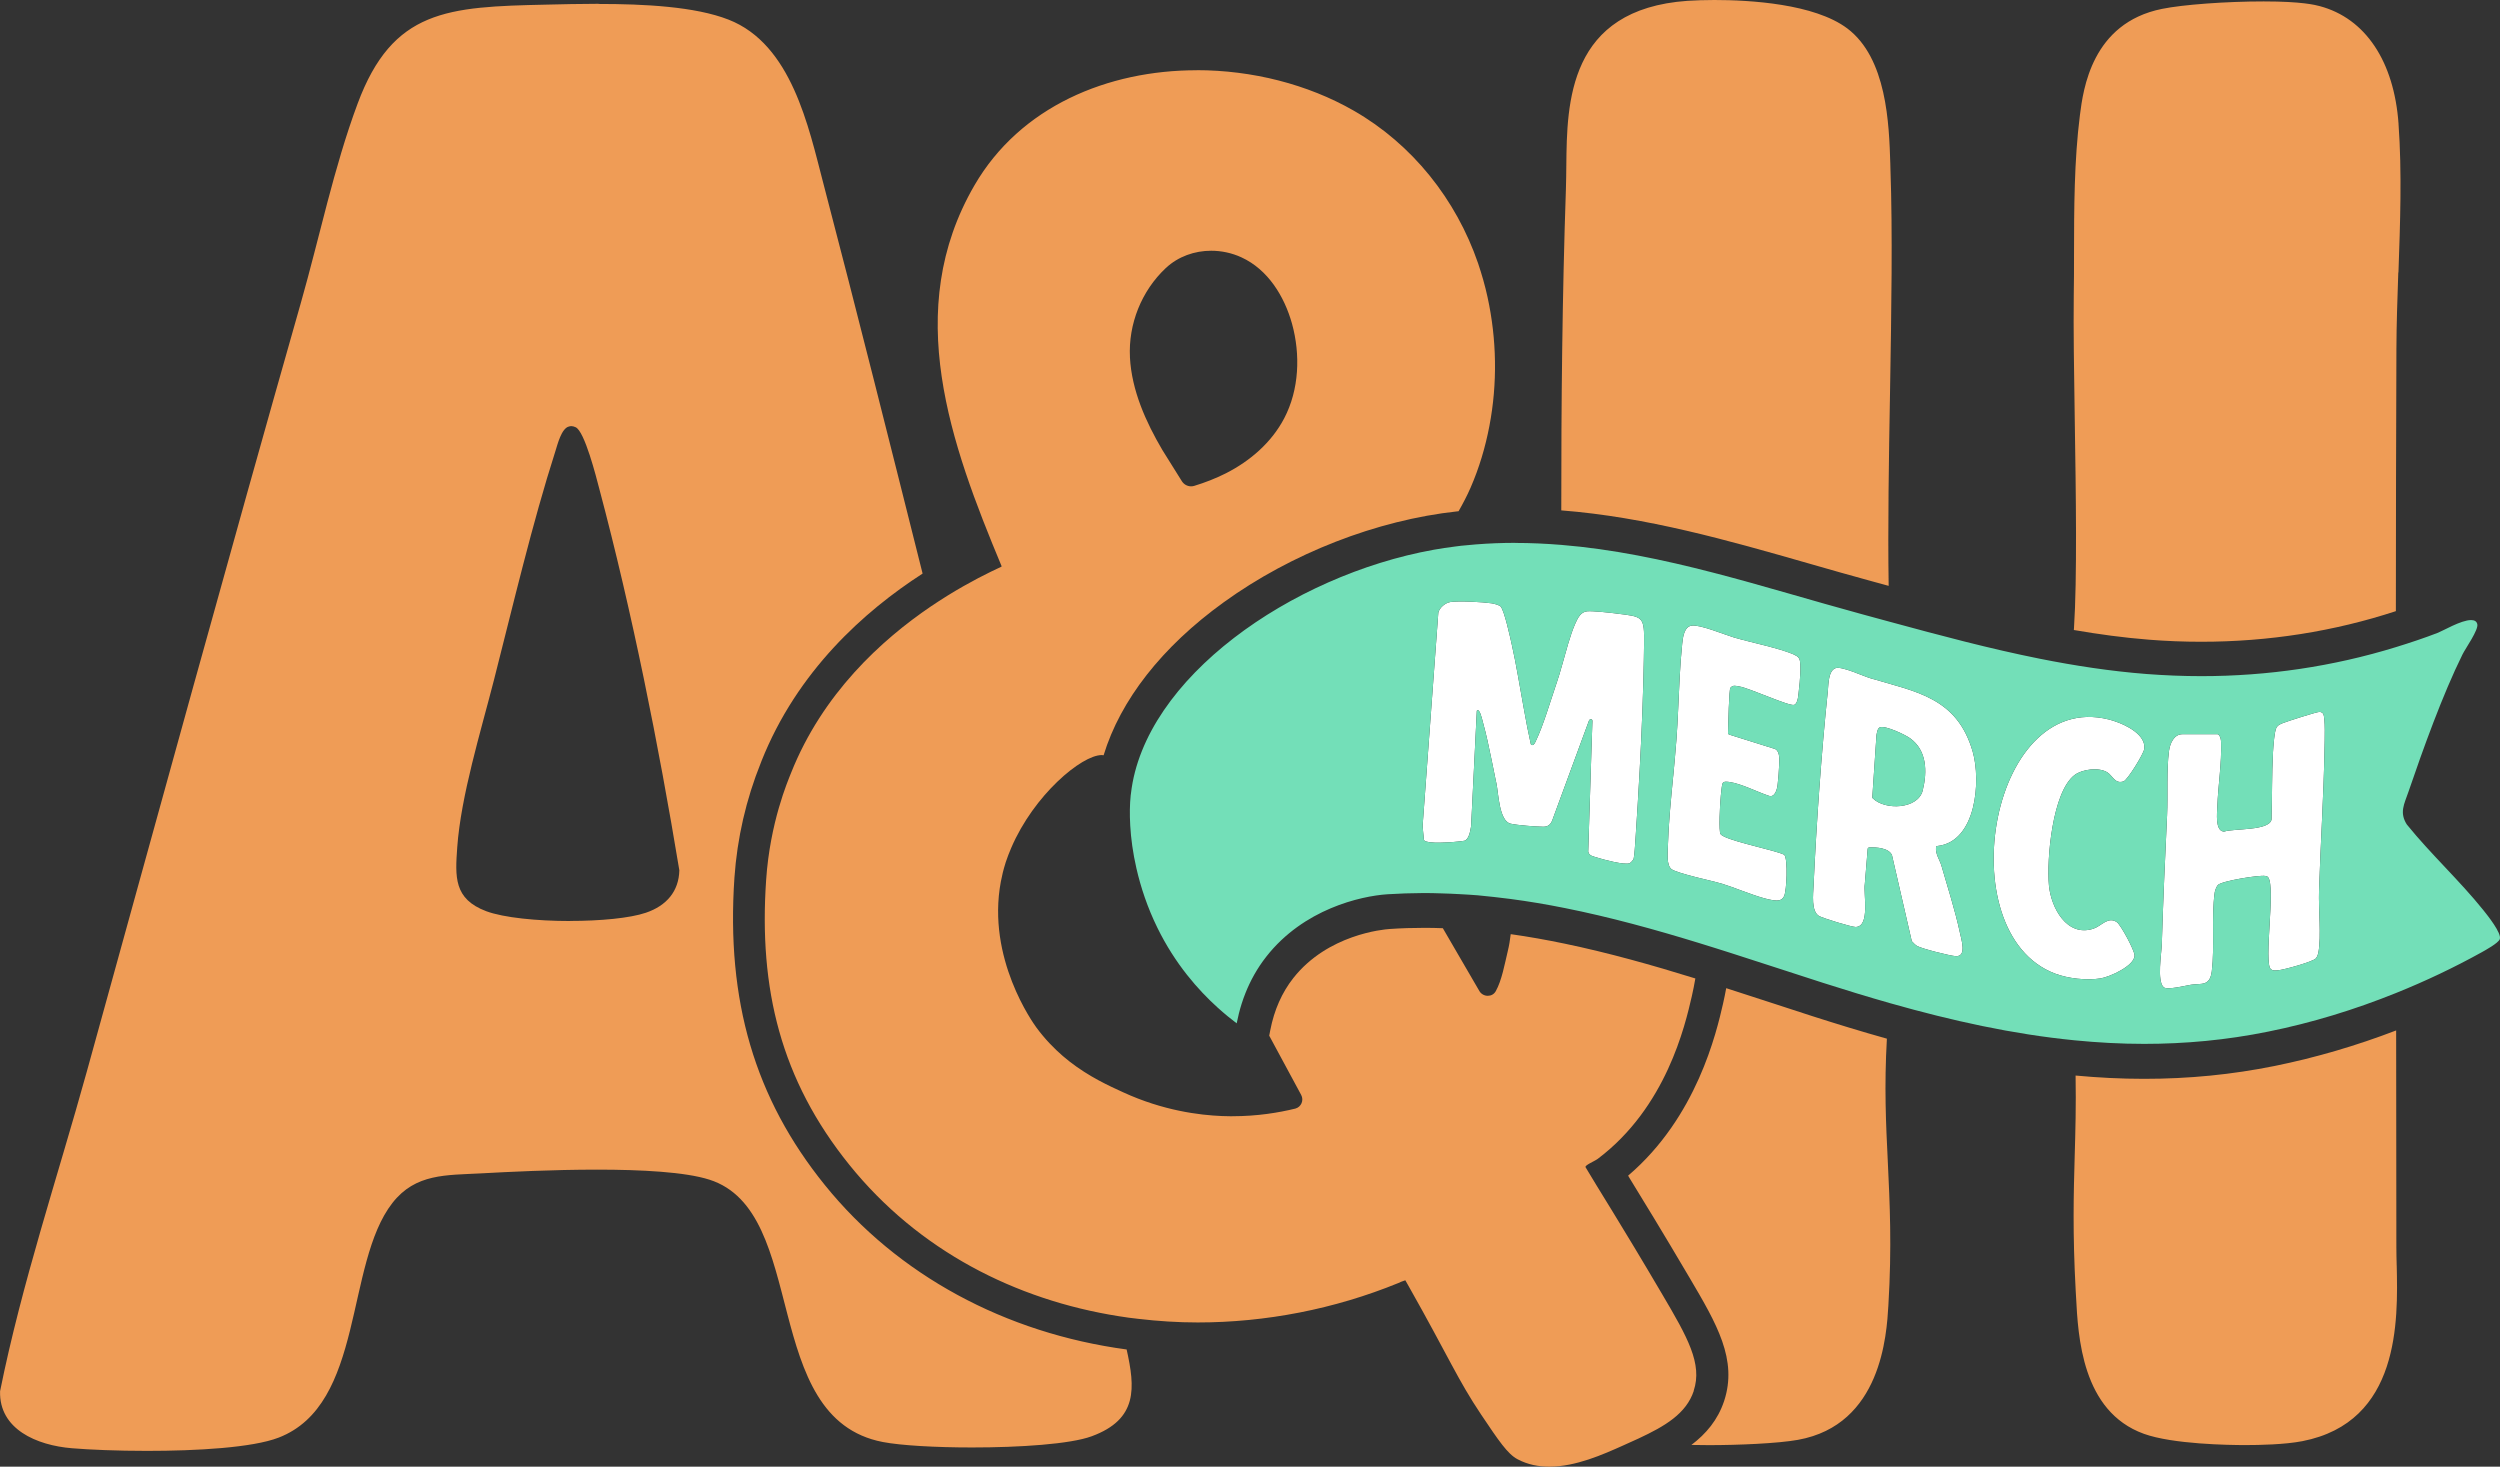
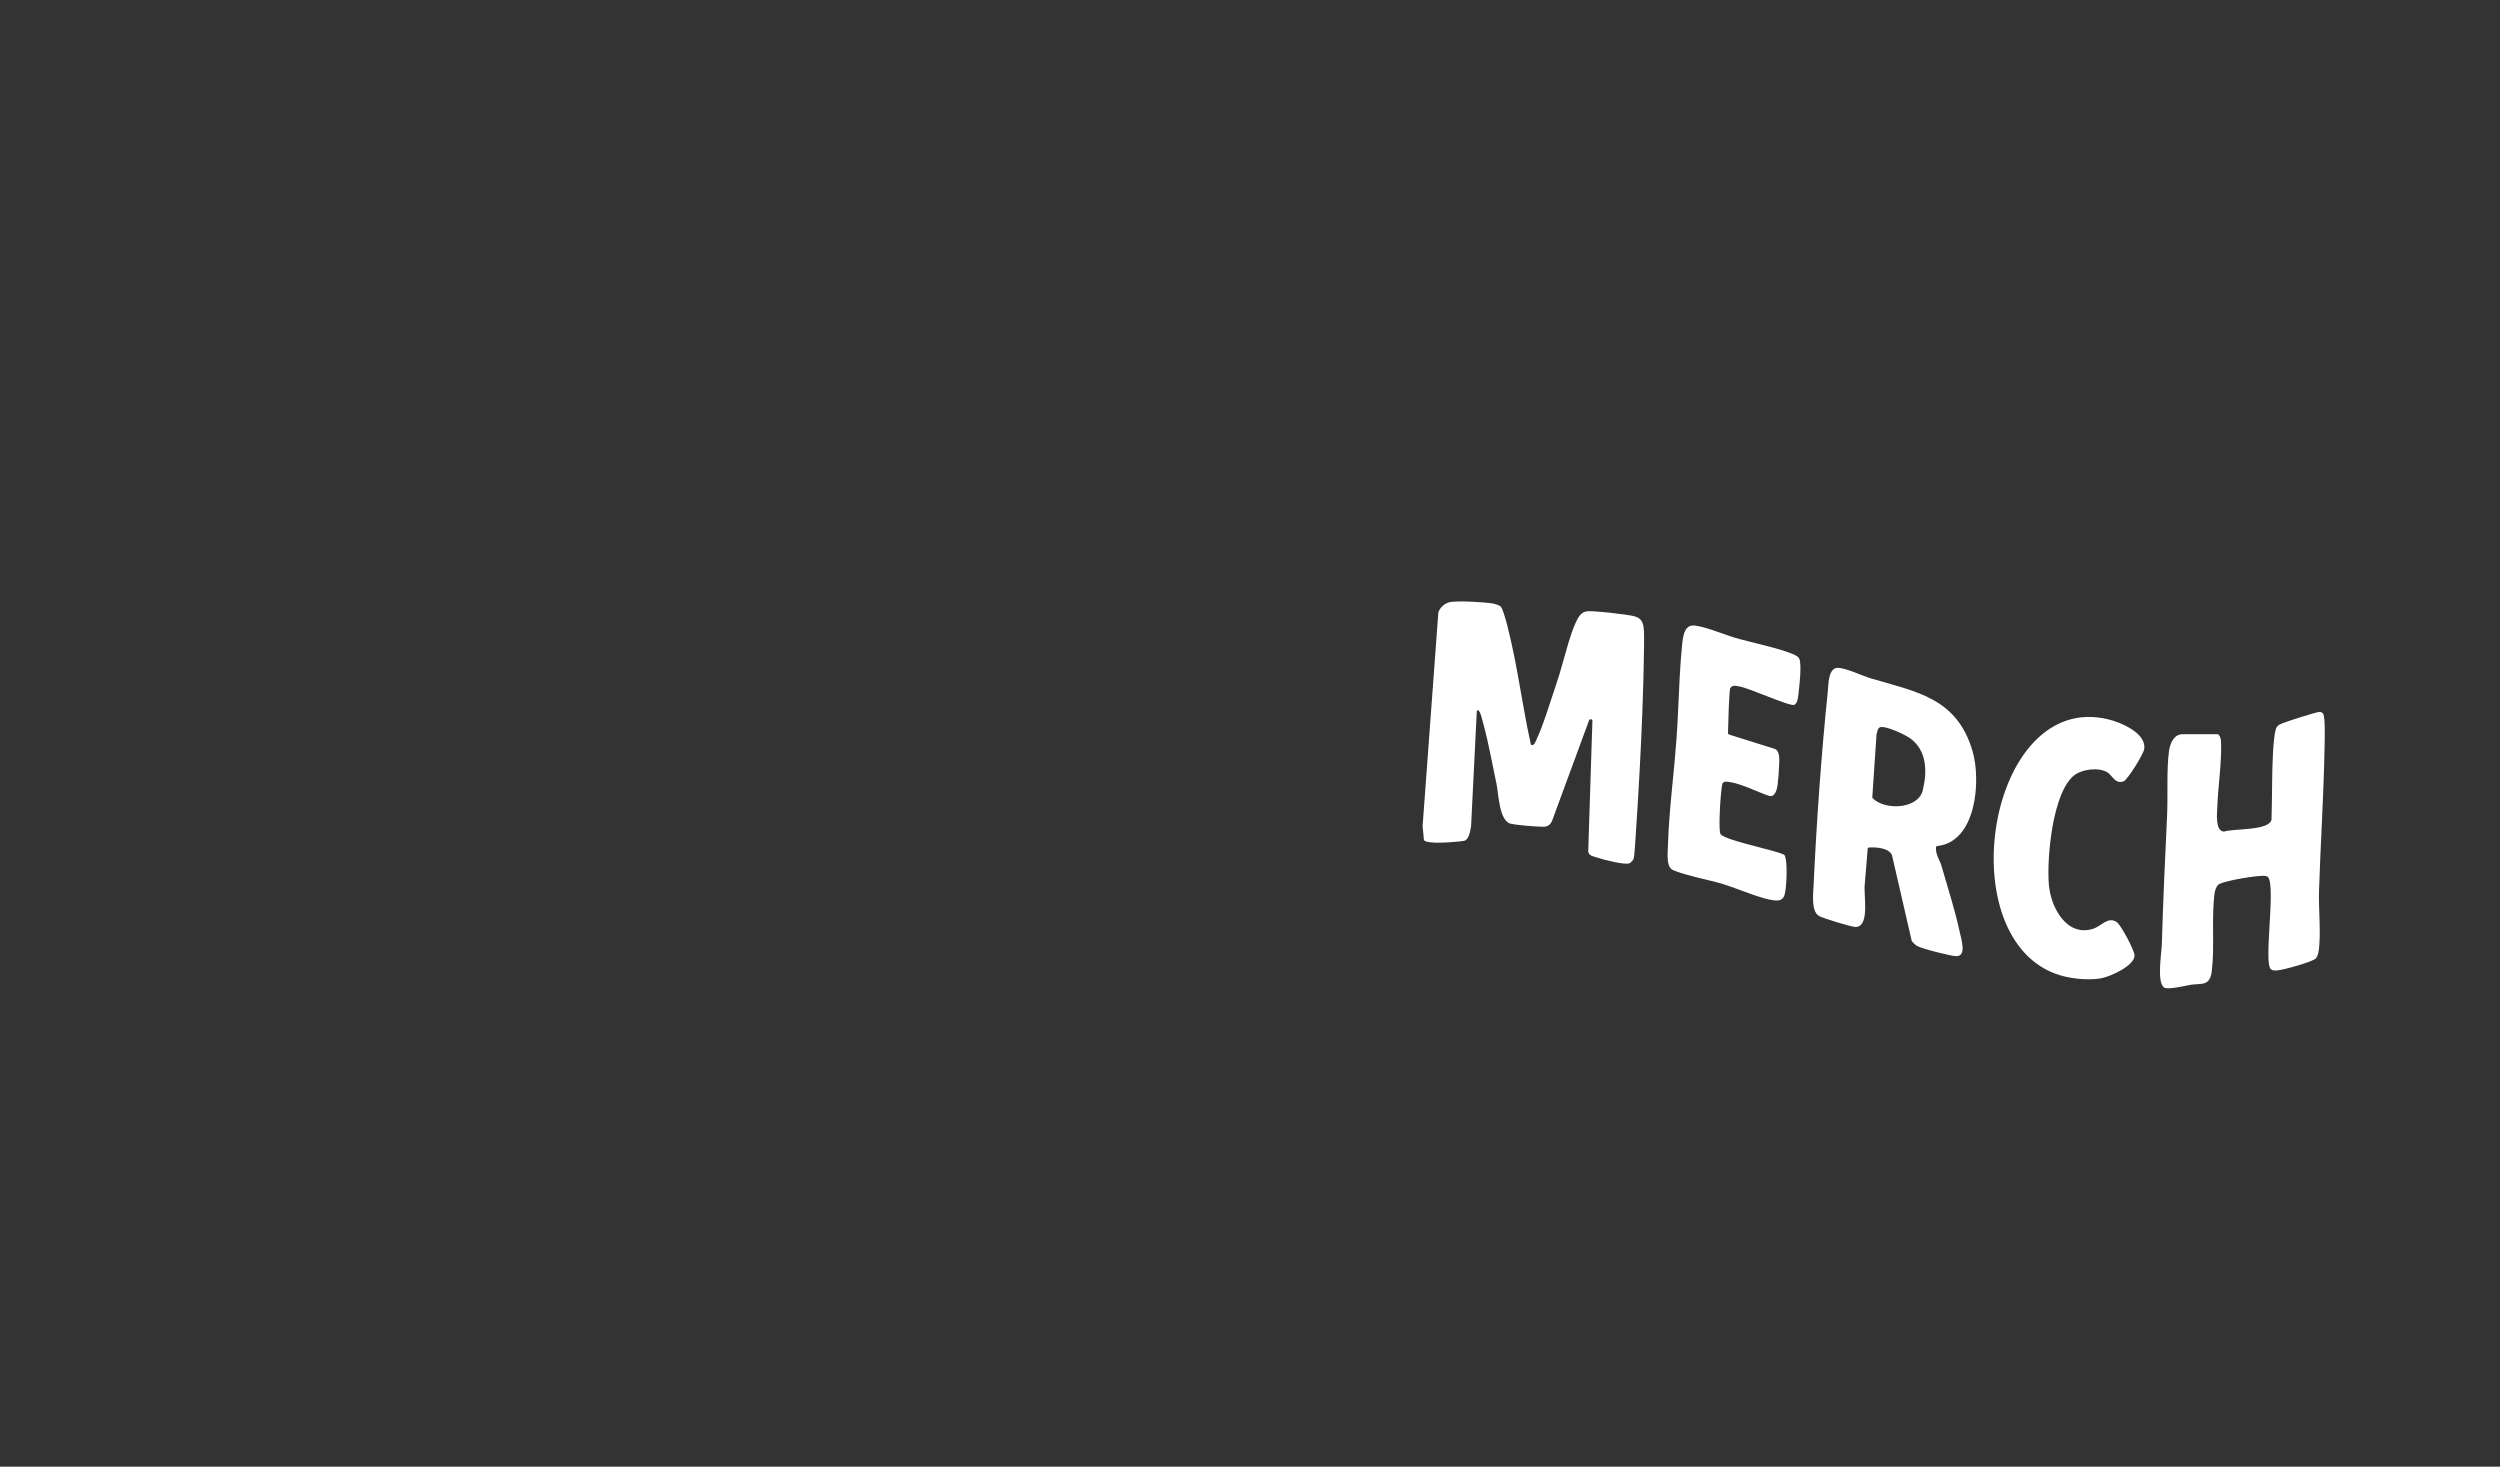
<svg xmlns="http://www.w3.org/2000/svg" width="300" height="176" viewBox="0 0 300 176" fill="none">
  <rect x="0" y="0" width="300" height="176" fill="#333333" stroke="none" />
  <path d="M278.281 106.945C278.213 109.062 278.56 112.341 278.213 114.26C278.172 114.499 278.064 114.816 277.915 114.996C277.587 115.403 273.998 116.397 273.344 116.437C273.046 116.459 272.761 116.518 272.504 116.297C271.612 115.583 273.096 106.507 272.185 105.283C272.076 105.147 271.987 105.147 271.838 105.116C271.144 104.976 266.603 105.712 266.148 106.199C265.99 106.367 265.791 106.864 265.763 107.103C265.354 110.056 265.773 113.583 265.416 116.536C265.187 118.396 264.167 117.98 262.928 118.167C262.274 118.266 260.052 118.844 259.636 118.465C258.815 117.719 259.388 114.4 259.419 113.276C259.577 108.106 259.804 102.967 260.052 97.809C260.163 95.434 259.974 92.391 260.281 90.115C260.399 89.239 260.854 88.106 261.896 88.106H266.098C266.148 88.106 266.197 88.127 266.228 88.155C266.455 88.394 266.516 88.724 266.526 89.05C266.616 91.596 266.169 94.241 266.08 96.775C266.049 97.561 265.801 99.638 266.814 99.787C266.842 99.796 266.873 99.787 266.901 99.787C268.1 99.399 272.284 99.716 272.582 98.356V98.315C272.671 95.651 272.613 92.928 272.761 90.273C272.799 89.627 272.929 87.68 273.195 87.27C273.384 86.985 273.623 86.913 273.911 86.783C274.385 86.584 278.014 85.423 278.312 85.432L278.321 85.423C278.479 85.423 278.687 85.5 278.777 85.649C279.065 86.109 278.957 88.991 278.944 89.757C278.845 95.474 278.461 101.228 278.281 106.945ZM253.711 86.534L253.72 86.525C238.85 81.843 233.678 111.966 246.614 116.834C248.188 117.431 250.379 117.67 252.043 117.412C253.144 117.244 256.147 115.9 256.147 114.658C256.147 114.043 254.501 111.009 254.036 110.671C252.985 109.916 252.164 111.13 251.222 111.438C248.03 112.5 246.118 108.923 245.87 106.24C245.582 103.097 246.285 95.036 248.941 93.009C249.883 92.291 251.876 92.052 252.877 92.68C253.522 93.077 253.797 94.12 254.83 93.763C255.307 93.592 257.21 90.503 257.309 89.885C257.557 88.186 255.108 86.972 253.711 86.534ZM232.32 101.684C232.24 102.492 232.754 103.156 232.974 103.892C233.696 106.389 234.629 109.32 235.165 111.826C235.351 112.729 236.067 114.838 234.669 114.738C233.984 114.689 230.603 113.844 230.049 113.515C229.822 113.385 229.643 113.177 229.453 112.987C229.435 112.969 229.404 112.897 229.404 112.897L227.045 102.65C227.045 102.65 227.036 102.619 227.036 102.61C226.658 101.765 225.201 101.647 224.3 101.697C224.2 101.706 224.12 101.774 224.12 101.874L223.776 106.069C223.587 107.243 224.448 111.199 222.676 111.239C222.217 111.248 218.69 110.174 218.262 109.907C217.333 109.32 217.581 107.323 217.63 106.258C217.974 98.793 218.569 90.323 219.344 82.898C219.421 82.063 219.403 80.523 220.246 80.184C220.968 79.896 223.556 81.128 224.439 81.386C229.949 83.026 234.846 83.703 236.721 90.192C237.731 93.713 237.155 100.998 232.506 101.517H232.488C232.398 101.526 232.32 101.597 232.32 101.684ZM229.215 88.593C228.61 88.155 226.274 87.053 225.607 87.27C225.291 87.382 225.242 87.916 225.174 88.205V88.236L224.678 95.642C224.665 95.701 224.687 95.751 224.727 95.791C226.175 97.263 230.169 97.123 230.733 94.838V94.825C231.288 92.571 231.229 90.046 229.215 88.593ZM215.368 78.604L215.399 78.594C213.496 77.759 210.205 77.123 208.072 76.495C206.944 76.157 203.96 74.915 202.987 75.073C202.085 75.222 201.948 76.495 201.868 77.231C201.592 79.874 201.502 82.56 201.375 85.236C201.322 86.404 201.26 87.572 201.174 88.733C201.164 88.873 201.152 89.012 201.139 89.152C201.043 90.428 200.922 91.717 200.799 93.018C200.792 93.061 200.789 93.105 200.783 93.151C200.51 95.98 200.222 98.846 200.145 101.616C200.123 102.361 199.974 103.815 200.569 104.29C200.885 104.538 202.075 104.886 203.346 105.215C203.495 105.252 203.644 105.29 203.792 105.327C204.496 105.501 205.193 105.668 205.757 105.808C206.145 105.904 206.47 105.991 206.684 106.06C207.012 106.159 207.381 106.289 207.769 106.426C209.414 107.016 211.453 107.842 212.771 108.028C213.316 108.106 213.821 108.106 214.091 107.541C214.407 106.873 214.556 103.166 214.131 102.6C214.109 102.582 214.091 102.56 214.069 102.551C212.96 102.029 208.385 101.119 206.898 100.393C206.684 100.29 206.535 100.188 206.467 100.095C206.352 99.936 206.324 99.073 206.352 98.042C206.396 96.347 206.578 94.195 206.724 93.971C206.895 93.723 207.291 93.813 207.549 93.841C208.987 94.052 210.849 95.024 212.256 95.493C212.96 95.741 213.239 94.775 213.307 94.22C213.387 93.614 213.474 92.471 213.496 91.835C213.514 91.248 213.623 90.214 213.04 89.897C213.031 89.897 213.009 89.885 213 89.876L207.49 88.146C207.409 88.115 207.35 88.047 207.359 87.957C207.39 86.944 207.477 82.74 207.648 82.541C207.964 82.162 208.302 82.311 208.698 82.37C209.907 82.55 214.785 84.817 215.318 84.578C215.786 84.379 215.805 83.283 215.873 82.728C215.972 81.954 216.192 79.675 215.922 79.079C215.795 78.812 215.628 78.722 215.368 78.604ZM193.937 73.623L193.909 73.614C193.116 73.514 191.172 73.303 190.478 73.353C189.707 73.415 189.35 74.129 189.062 74.766C188.733 75.496 188.448 76.35 188.182 77.244C187.965 77.967 187.757 78.716 187.553 79.455C187.519 79.573 187.488 79.688 187.453 79.805C187.243 80.554 187.029 81.284 186.803 81.942C186.775 82.019 186.747 82.106 186.719 82.187C186.028 84.218 185.172 87.121 184.314 88.891C184.206 89.112 184.125 89.36 183.896 89.41C183.796 89.428 183.71 89.36 183.688 89.261C183.39 87.941 183.139 86.609 182.901 85.277C182.768 84.55 182.637 83.824 182.51 83.097C182.386 82.389 182.262 81.681 182.132 80.976C181.915 79.771 181.686 78.57 181.419 77.38C181.23 76.536 180.527 73.285 180.081 72.788C179.922 72.608 179.278 72.44 179.021 72.4C177.948 72.241 175.035 72.083 174.053 72.241C173.43 72.341 172.754 72.897 172.596 73.524V73.564L170.715 99.101V99.132L170.764 99.682L170.864 100.74C170.864 100.74 170.891 100.84 170.922 100.871C171.04 100.97 171.282 101.029 171.57 101.07C172.289 101.166 173.331 101.11 173.706 101.088C173.978 101.076 174.703 101.02 175.218 100.964C175.453 100.939 175.649 100.911 175.729 100.89C176.262 100.731 176.424 99.762 176.516 99.228C176.52 99.194 176.529 99.16 176.532 99.132V99.11L176.737 94.956L176.91 91.493L177.105 87.54L177.217 85.302C177.542 84.895 177.84 86.277 177.889 86.435C177.92 86.544 177.945 86.656 177.976 86.764C178.165 87.45 178.339 88.162 178.503 88.888C178.85 90.428 179.157 92.018 179.467 93.524C179.504 93.692 179.535 93.863 179.575 94.03C179.823 95.185 179.891 98.533 181.28 98.843C182.114 99.033 184.323 99.2 185.207 99.21C185.761 99.21 186.087 98.933 186.276 98.424L187.602 94.822L190.686 86.447C190.686 86.447 190.735 86.367 190.776 86.348L190.807 86.326C190.934 86.258 191.092 86.348 191.092 86.497L190.974 90.034L190.934 91.307L190.587 102.203C190.686 102.709 191.203 102.759 191.619 102.899C192.341 103.138 194.978 103.843 195.555 103.585C195.713 103.513 195.989 103.206 196.038 103.038C196.137 102.681 196.218 101.2 196.258 100.672C196.435 98.039 196.605 95.294 196.754 92.521C196.884 90.124 196.996 87.708 197.086 85.314C197.129 84.162 197.166 83.022 197.197 81.886C197.222 80.992 197.238 80.113 197.256 79.234C197.265 78.598 197.281 77.949 197.287 77.321C197.327 73.931 197.21 74.011 193.937 73.623Z" fill="white" />
-   <path d="M229.215 88.593C228.611 88.155 226.274 87.053 225.607 87.27C225.291 87.382 225.242 87.916 225.174 88.205V88.236L224.678 95.642C224.665 95.701 224.687 95.751 224.727 95.791C226.175 97.263 230.169 97.123 230.733 94.838V94.825C231.288 92.571 231.229 90.046 229.215 88.593ZM229.215 88.593C228.611 88.155 226.274 87.053 225.607 87.27C225.291 87.382 225.242 87.916 225.174 88.205V88.236L224.678 95.642C224.665 95.701 224.687 95.751 224.727 95.791C226.175 97.263 230.169 97.123 230.733 94.838V94.825C231.288 92.571 231.229 90.046 229.215 88.593ZM229.215 88.593C228.611 88.155 226.274 87.053 225.607 87.27C225.291 87.382 225.242 87.916 225.174 88.205V88.236L224.678 95.642C224.665 95.701 224.687 95.751 224.727 95.791C226.175 97.263 230.169 97.123 230.733 94.838V94.825C231.288 92.571 231.229 90.046 229.215 88.593ZM229.215 88.593C228.611 88.155 226.274 87.053 225.607 87.27C225.291 87.382 225.242 87.916 225.174 88.205V88.236L224.678 95.642C224.665 95.701 224.687 95.751 224.727 95.791C226.175 97.263 230.169 97.123 230.733 94.838V94.825C231.288 92.571 231.229 90.046 229.215 88.593ZM229.215 88.593C228.611 88.155 226.274 87.053 225.607 87.27C225.291 87.382 225.242 87.916 225.174 88.205V88.236L224.678 95.642C224.665 95.701 224.687 95.751 224.727 95.791C226.175 97.263 230.169 97.123 230.733 94.838V94.825C231.288 92.571 231.229 90.046 229.215 88.593ZM229.215 88.593C228.611 88.155 226.274 87.053 225.607 87.27C225.291 87.382 225.242 87.916 225.174 88.205V88.236L224.678 95.642C224.665 95.701 224.687 95.751 224.727 95.791C226.175 97.263 230.169 97.123 230.733 94.838V94.825C231.288 92.571 231.229 90.046 229.215 88.593ZM297.989 109.202C295.162 105.681 291.694 102.492 288.849 98.974C288.827 98.961 288.827 98.952 288.827 98.952C287.898 97.502 288.511 96.487 289.007 95.036C290.761 89.907 293.12 83.336 295.5 78.532C295.866 77.787 297.462 75.561 297.273 74.884C297.186 74.536 296.907 74.409 296.52 74.409C295.342 74.409 293.169 75.691 292.556 75.93C290.888 76.573 289.202 77.135 287.504 77.657C279.933 79.989 272.086 81.138 264.177 81.138C261.976 81.138 259.767 81.048 257.566 80.88C253.243 80.541 248.994 79.889 244.779 79.048C238.717 77.837 232.736 76.232 226.745 74.605C225.654 74.306 224.56 74.008 223.466 73.713C211.472 70.453 199.646 66.391 187.367 65.388C185.532 65.239 183.685 65.152 181.825 65.152L181.844 65.143C180.273 65.143 178.689 65.202 177.096 65.329C176.51 65.373 175.921 65.426 175.333 65.491C175.097 65.516 174.862 65.553 174.626 65.581C173.764 65.69 172.9 65.817 172.032 65.972C154.965 69.049 137.29 81.38 135.713 95.229C135.707 95.3 135.691 95.372 135.682 95.443C135.573 96.505 135.552 97.719 135.626 99.036C135.713 100.623 135.951 102.358 136.364 104.172C136.89 106.482 137.702 108.913 138.874 111.307C141.028 115.714 143.823 118.831 146.08 120.877C146.96 121.675 147.759 122.318 148.401 122.8C148.469 122.446 148.562 122.042 148.667 121.62C148.856 120.862 149.114 120.02 149.476 119.117C150.031 117.732 150.827 116.229 151.98 114.766C156.449 109.09 163.249 107.531 166.491 107.311C167.901 107.221 169.302 107.178 170.702 107.168C170.817 107.168 170.935 107.165 171.05 107.165C171.676 107.165 172.302 107.187 172.925 107.205C173.678 107.224 174.431 107.255 175.184 107.299C175.894 107.339 176.603 107.376 177.31 107.435C177.967 107.491 178.618 107.566 179.272 107.637C179.935 107.708 180.598 107.789 181.258 107.876C183.431 108.162 185.594 108.528 187.751 108.96C193.212 110.05 198.617 111.543 203.969 113.189C204.592 113.382 205.212 113.577 205.835 113.77C206.467 113.968 207.096 114.167 207.728 114.369C211.426 115.549 215.101 116.766 218.758 117.94C221.47 118.806 224.169 119.632 226.869 120.399C234.214 122.483 241.531 124.107 248.944 124.837C251.715 125.11 254.495 125.265 257.296 125.265C262.193 125.265 267.139 124.818 272.185 123.793C277.435 122.734 282.573 121.157 287.538 119.154C291.043 117.741 294.465 116.12 297.769 114.291C298.286 114.003 299.771 113.186 299.969 112.711C300.257 112.015 298.472 109.808 297.989 109.202ZM197.287 77.322C197.281 77.949 197.265 78.598 197.256 79.234C197.238 80.113 197.222 80.992 197.197 81.886C197.166 83.022 197.129 84.162 197.086 85.314C196.996 87.708 196.884 90.124 196.754 92.521C196.605 95.294 196.435 98.039 196.258 100.672C196.218 101.2 196.137 102.681 196.038 103.038C195.989 103.206 195.713 103.513 195.555 103.585C194.978 103.843 192.341 103.138 191.619 102.899C191.203 102.759 190.686 102.709 190.587 102.203L190.934 91.307L190.974 90.034L191.092 86.497C191.092 86.348 190.934 86.258 190.807 86.326L190.776 86.348C190.736 86.367 190.686 86.448 190.686 86.448L187.602 94.822L186.276 98.424C186.087 98.933 185.761 99.21 185.207 99.21C184.323 99.2 182.114 99.033 181.28 98.843C179.892 98.533 179.823 95.185 179.575 94.03C179.535 93.863 179.504 93.692 179.467 93.524C179.157 92.018 178.85 90.428 178.503 88.888C178.339 88.162 178.165 87.451 177.976 86.764C177.945 86.656 177.92 86.544 177.889 86.435C177.84 86.277 177.542 84.895 177.217 85.302L177.105 87.54L176.91 91.493L176.737 94.956L176.532 99.11V99.132C176.529 99.16 176.52 99.194 176.517 99.228C176.424 99.762 176.262 100.731 175.729 100.89C175.649 100.911 175.453 100.939 175.218 100.964C174.703 101.02 173.978 101.076 173.706 101.088C173.331 101.11 172.289 101.166 171.57 101.07C171.282 101.029 171.04 100.97 170.923 100.871C170.892 100.84 170.864 100.741 170.864 100.741L170.764 99.682L170.715 99.132V99.101L172.596 73.564V73.524C172.754 72.897 173.43 72.341 174.053 72.241C175.035 72.083 177.948 72.241 179.021 72.4C179.278 72.44 179.923 72.608 180.081 72.788C180.527 73.285 181.23 76.536 181.419 77.38C181.686 78.57 181.915 79.771 182.132 80.976C182.262 81.681 182.386 82.389 182.51 83.097C182.637 83.824 182.768 84.55 182.901 85.277C183.139 86.609 183.39 87.941 183.688 89.261C183.71 89.36 183.796 89.428 183.896 89.41C184.125 89.36 184.206 89.112 184.314 88.891C185.173 87.121 186.028 84.218 186.719 82.187C186.747 82.106 186.775 82.02 186.803 81.942C187.029 81.284 187.243 80.554 187.453 79.806C187.488 79.688 187.519 79.573 187.553 79.455C187.757 78.716 187.965 77.967 188.182 77.244C188.448 76.35 188.733 75.496 189.062 74.766C189.35 74.129 189.707 73.415 190.478 73.353C191.173 73.303 193.116 73.515 193.909 73.614L193.937 73.623C197.21 74.011 197.327 73.931 197.287 77.322ZM215.873 82.728C215.805 83.283 215.786 84.379 215.318 84.578C214.785 84.817 209.907 82.55 208.698 82.37C208.302 82.311 207.964 82.162 207.648 82.541C207.477 82.74 207.39 86.944 207.359 87.957C207.35 88.047 207.409 88.115 207.49 88.146L213 89.876C213 89.876 213.031 89.897 213.04 89.897C213.623 90.214 213.514 91.248 213.496 91.835C213.474 92.472 213.387 93.614 213.307 94.22C213.239 94.775 212.96 95.741 212.256 95.493C210.849 95.024 208.987 94.052 207.549 93.841C207.291 93.813 206.895 93.723 206.724 93.971C206.579 94.195 206.396 96.347 206.352 98.042C206.324 99.073 206.352 99.936 206.467 100.095C206.535 100.188 206.684 100.29 206.898 100.393C208.385 101.119 212.96 102.029 214.069 102.551C214.091 102.56 214.109 102.582 214.131 102.601C214.556 103.166 214.407 106.873 214.091 107.541C213.821 108.106 213.316 108.106 212.771 108.028C211.453 107.842 209.414 107.016 207.769 106.426C207.381 106.289 207.012 106.159 206.684 106.06C206.47 105.991 206.145 105.904 205.757 105.808C205.193 105.668 204.496 105.501 203.792 105.327C203.644 105.29 203.495 105.252 203.346 105.215C202.075 104.886 200.885 104.538 200.569 104.29C199.974 103.815 200.123 102.361 200.145 101.616C200.222 98.846 200.51 95.98 200.783 93.151C200.789 93.105 200.792 93.061 200.799 93.018C200.923 91.717 201.043 90.428 201.139 89.152C201.152 89.012 201.164 88.873 201.174 88.733C201.26 87.572 201.322 86.404 201.375 85.237C201.502 82.56 201.592 79.874 201.868 77.231C201.948 76.496 202.085 75.222 202.987 75.073C203.96 74.915 206.944 76.157 208.072 76.496C210.205 77.123 213.496 77.759 215.399 78.595L215.368 78.604C215.628 78.722 215.795 78.812 215.923 79.079C216.192 79.675 215.972 81.954 215.873 82.728ZM232.974 103.892C233.696 106.389 234.629 109.32 235.165 111.826C235.351 112.73 236.067 114.838 234.669 114.739C233.984 114.689 230.603 113.844 230.049 113.515C229.822 113.385 229.643 113.177 229.453 112.987C229.435 112.969 229.404 112.897 229.404 112.897L227.045 102.65C227.045 102.65 227.036 102.619 227.036 102.61C226.658 101.765 225.201 101.647 224.3 101.697C224.2 101.706 224.12 101.775 224.12 101.874L223.776 106.069C223.587 107.243 224.448 111.199 222.676 111.239C222.217 111.248 218.69 110.174 218.262 109.907C217.333 109.32 217.581 107.323 217.63 106.258C217.974 98.794 218.569 90.323 219.344 82.898C219.421 82.063 219.403 80.523 220.246 80.184C220.968 79.896 223.556 81.128 224.439 81.386C229.949 83.026 234.846 83.703 236.721 90.192C237.731 93.714 237.155 100.998 232.506 101.517H232.488C232.398 101.526 232.32 101.598 232.32 101.684C232.24 102.492 232.754 103.156 232.974 103.892ZM257.309 89.885C257.21 90.503 255.307 93.593 254.83 93.763C253.798 94.12 253.522 93.077 252.877 92.68C251.876 92.052 249.883 92.291 248.941 93.009C246.285 95.036 245.582 103.097 245.87 106.24C246.118 108.923 248.03 112.5 251.222 111.438C252.164 111.13 252.986 109.916 254.036 110.671C254.501 111.009 256.147 114.043 256.147 114.658C256.147 115.9 253.144 117.244 252.043 117.412C250.379 117.67 248.188 117.431 246.614 116.835C233.678 111.966 238.85 81.843 253.72 86.525L253.711 86.534C255.108 86.972 257.557 88.186 257.309 89.885ZM278.944 89.758C278.845 95.474 278.461 101.228 278.281 106.945C278.213 109.062 278.56 112.341 278.213 114.26C278.173 114.499 278.064 114.816 277.915 114.996C277.587 115.403 273.998 116.397 273.344 116.437C273.046 116.459 272.761 116.518 272.504 116.297C271.612 115.583 273.096 106.507 272.185 105.283C272.076 105.147 271.987 105.147 271.838 105.116C271.144 104.976 266.603 105.712 266.148 106.199C265.99 106.367 265.791 106.864 265.763 107.103C265.354 110.056 265.773 113.583 265.416 116.536C265.187 118.396 264.167 117.98 262.928 118.167C262.274 118.266 260.052 118.844 259.636 118.465C258.815 117.719 259.388 114.4 259.419 113.276C259.577 108.106 259.804 102.967 260.052 97.809C260.163 95.434 259.974 92.391 260.281 90.115C260.399 89.239 260.854 88.106 261.896 88.106H266.098C266.148 88.106 266.197 88.127 266.228 88.155C266.455 88.394 266.517 88.724 266.526 89.05C266.616 91.596 266.169 94.241 266.08 96.775C266.049 97.561 265.801 99.638 266.814 99.787C266.842 99.797 266.873 99.787 266.901 99.787C268.1 99.399 272.284 99.716 272.582 98.356V98.315C272.671 95.651 272.613 92.928 272.761 90.273C272.799 89.627 272.929 87.68 273.195 87.27C273.384 86.985 273.623 86.913 273.911 86.783C274.385 86.584 278.014 85.423 278.312 85.432L278.321 85.423C278.479 85.423 278.687 85.5 278.777 85.65C279.065 86.109 278.957 88.991 278.944 89.758ZM229.215 88.593C228.611 88.155 226.274 87.053 225.607 87.27C225.291 87.382 225.242 87.916 225.174 88.205V88.236L224.678 95.642C224.665 95.701 224.687 95.751 224.727 95.791C226.175 97.263 230.169 97.123 230.733 94.838V94.825C231.288 92.571 231.229 90.046 229.215 88.593ZM229.215 88.593C228.611 88.155 226.274 87.053 225.607 87.27C225.291 87.382 225.242 87.916 225.174 88.205V88.236L224.678 95.642C224.665 95.701 224.687 95.751 224.727 95.791C226.175 97.263 230.169 97.123 230.733 94.838V94.825C231.288 92.571 231.229 90.046 229.215 88.593ZM229.215 88.593C228.611 88.155 226.274 87.053 225.607 87.27C225.291 87.382 225.242 87.916 225.174 88.205V88.236L224.678 95.642C224.665 95.701 224.687 95.751 224.727 95.791C226.175 97.263 230.169 97.123 230.733 94.838V94.825C231.288 92.571 231.229 90.046 229.215 88.593ZM229.215 88.593C228.611 88.155 226.274 87.053 225.607 87.27C225.291 87.382 225.242 87.916 225.174 88.205V88.236L224.678 95.642C224.665 95.701 224.687 95.751 224.727 95.791C226.175 97.263 230.169 97.123 230.733 94.838V94.825C231.288 92.571 231.229 90.046 229.215 88.593ZM229.215 88.593C228.611 88.155 226.274 87.053 225.607 87.27C225.291 87.382 225.242 87.916 225.174 88.205V88.236L224.678 95.642C224.665 95.701 224.687 95.751 224.727 95.791C226.175 97.263 230.169 97.123 230.733 94.838V94.825C231.288 92.571 231.229 90.046 229.215 88.593Z" fill="#73DFB8" />
-   <path d="M287.606 151.876C287.755 158.437 288.034 170.656 276.276 172.941C274.184 173.348 271.1 173.41 269.455 173.41C267.474 173.41 260.733 173.311 257.262 172.056C249.818 169.361 249.372 160.397 249.124 155.584L249.084 154.888C248.706 147.948 248.836 143.269 248.963 138.735C249.053 135.658 249.133 132.696 249.071 129.066C251.774 129.317 254.51 129.46 257.272 129.46C262.674 129.46 267.818 128.954 272.981 127.911C277.906 126.911 282.769 125.479 287.538 123.653C287.547 132.311 287.563 140.965 287.563 149.622C287.563 150.327 287.582 151.094 287.603 151.879L287.606 151.876ZM226.429 124.641C223.323 123.771 220.33 122.849 217.469 121.933C215.774 121.387 214.069 120.831 212.365 120.272C210.632 119.707 208.89 119.138 207.146 118.58C207.028 119.201 206.907 119.822 206.764 120.443C205.971 123.892 203.631 134.04 195.375 141.079C195.425 141.17 195.474 141.26 195.533 141.35C197.101 143.905 199.469 147.762 202.788 153.398C205.999 158.856 208.537 163.16 206.892 168.128C206.132 170.414 204.713 172.069 202.968 173.392C203.606 173.407 204.307 173.417 205.088 173.417C208.537 173.417 213.353 173.218 215.761 172.78C225.753 170.982 226.398 160.204 226.605 156.655C227.033 149.557 226.773 144.399 226.537 139.409C226.311 134.795 226.1 130.413 226.426 124.641H226.429ZM203.253 166.905C202.351 169.638 199.804 171.14 196.615 172.625C196.023 172.901 195.409 173.174 194.777 173.457C192.359 174.541 189.087 176 185.926 176C184.608 176 183.31 175.752 182.101 175.106C180.911 174.478 179.851 172.898 177.728 169.737C174.924 165.551 173.892 162.937 169.044 154.348C168.905 154.109 168.775 153.87 168.638 153.634C168.48 153.693 168.319 153.755 168.161 153.804C168.031 153.863 167.913 153.913 167.783 153.972C160.131 157.093 151.894 158.695 143.727 158.695C141.341 158.695 138.967 158.54 136.612 158.263C136.218 158.217 135.824 158.173 135.434 158.121C135.037 158.065 134.644 158.006 134.25 157.944C121.822 155.975 110.207 150.053 101.929 139.788C93.691 129.578 91.044 118.645 91.937 105.591C92.402 98.682 94.543 93.723 94.921 92.766C98.706 83.237 105.769 76.8 111.7 72.775C112.029 72.552 112.351 72.338 112.674 72.13C113.011 71.909 113.343 71.701 113.671 71.496C116.377 69.819 118.705 68.68 120.158 68.009C120.186 68 120.198 67.959 120.186 67.928C114.071 53.257 108.232 37.221 116.935 22.239C122.436 12.756 132.964 8.43 143.6 8.43V8.421C150.232 8.421 156.902 10.101 162.434 13.271C169.481 17.308 174.734 23.928 177.372 31.601C177.818 32.933 178.206 34.275 178.503 35.647C179.613 40.718 179.702 46.025 178.729 51.114C178.243 53.66 177.502 56.154 176.47 58.52C176.045 59.495 175.553 60.429 175.029 61.349C174.973 61.355 174.917 61.358 174.862 61.364C165.198 62.417 154.987 66.394 146.839 72.279C139.429 77.623 134.448 84.016 132.434 90.63C132.363 90.621 132.291 90.608 132.208 90.608C129.8 90.608 124.066 95.39 121.345 101.75C121.109 102.305 120.886 102.867 120.697 103.442C120.682 103.485 120.673 103.529 120.657 103.575C120.418 104.327 120.236 105.072 120.099 105.808C118.376 115.03 124.017 122.815 124.354 123.284C124.608 123.635 124.872 123.964 125.138 124.284C125.665 124.917 126.214 125.495 126.772 126.026C127.277 126.507 127.791 126.948 128.306 127.352C130.705 129.227 133.109 130.311 134.771 131.072C139.59 133.289 143.96 133.817 146.625 133.925C147.062 133.947 147.487 133.956 147.905 133.956L147.886 133.947C150.889 133.947 153.446 133.518 155.43 133.034C156.143 132.854 156.49 132.04 156.143 131.394C154.754 128.799 153.483 126.442 152.306 124.281L152.436 123.61C152.901 121.203 153.834 119.098 155.2 117.365C159.325 112.136 165.995 111.531 166.739 111.481C168.136 111.382 169.574 111.341 171.009 111.341C171.719 111.341 172.432 111.36 173.141 111.385C174.607 113.912 176.07 116.428 177.521 118.918C177.741 119.297 178.134 119.496 178.531 119.496C178.928 119.496 179.284 119.315 179.492 118.94C180.214 117.657 180.561 115.689 180.93 114.148C181.094 113.481 181.209 112.798 181.286 112.099C183.452 112.403 185.616 112.792 187.776 113.242C193.035 114.338 198.267 115.81 203.442 117.415C203.318 118.126 203.182 118.843 203.014 119.564C202.212 123.054 199.952 132.876 191.724 139.067C191.337 139.356 190.128 139.831 190.268 140.07C191.675 142.467 194.433 146.749 199.475 155.329C202.497 160.459 204.322 163.66 203.241 166.899L203.253 166.905ZM135.592 42.885C135.8 46.863 137.517 50.66 139.488 54.008C139.618 54.216 141.025 56.464 141.818 57.737C142.063 58.132 142.484 58.358 142.928 58.361C142.925 58.361 142.921 58.361 142.918 58.361H142.937C142.937 58.361 142.931 58.361 142.928 58.361C143.042 58.361 143.169 58.343 143.284 58.312C144.592 57.914 145.872 57.417 147.102 56.799C149.997 55.328 152.572 53.12 154.1 50.207C155.913 46.748 156.062 42.544 155.042 38.845C154.131 35.576 152.16 32.343 148.977 30.884C147.837 30.356 146.578 30.089 145.339 30.089C143.358 30.089 141.384 30.775 139.897 32.166C136.98 34.899 135.387 38.895 135.595 42.882L135.592 42.885ZM287.826 14.871C287.29 7.347 283.841 2.195 278.371 0.736C277.844 0.596 276.239 0.171 271.649 0.171C267.059 0.171 261.927 0.559 259.447 1.065C250.993 2.764 249.982 10.769 249.595 13.781C248.892 19.299 248.892 25.024 248.882 30.561C248.882 32.222 248.882 33.871 248.851 35.492C248.802 39.38 248.882 44.668 248.969 50.272C249.108 59.218 249.267 69.347 248.879 75.362C248.873 75.449 248.867 75.52 248.861 75.601C251.839 76.114 254.833 76.523 257.87 76.763C259.962 76.93 262.072 77.011 264.155 77.011C272.228 77.011 280.069 75.775 287.504 73.338C287.51 62.839 287.529 52.328 287.569 41.879C287.578 38.917 287.687 35.886 287.795 32.675L287.814 32.707C288.022 26.782 288.242 20.659 287.823 14.874L287.826 14.871ZM135.198 161.943C136.212 166.514 136.584 170.302 130.996 172.355C128.43 173.299 122.352 173.696 116.653 173.696C112.252 173.696 108.09 173.457 105.939 173.041C91.072 170.187 97.178 145.396 85.125 141.558C82.221 140.632 76.977 140.356 71.644 140.356C66.31 140.356 60.989 140.626 57.747 140.803C53.563 141.033 49.875 140.794 47.092 144.352C41.361 151.708 43.773 168.529 33.434 172.516C30.291 173.727 23.61 174.106 17.644 174.106C14.076 174.106 10.763 173.966 8.634 173.789C4.392 173.441 -0.118 171.501 0.009 166.948C2.616 153.997 6.889 141.322 10.429 128.547C18.942 97.781 27.369 67.025 36.111 36.315C38.343 28.48 40.066 20.081 42.911 12.445C47.117 1.133 53.696 0.814 65.554 0.556C67.398 0.515 69.558 0.456 71.839 0.456L71.829 0.475C77.281 0.475 83.408 0.782 87.421 2.354C94.993 5.307 97.026 15.228 98.789 21.956C102.871 37.554 106.788 53.194 110.712 68.829C103.698 73.35 95.656 80.554 91.373 91.341L91.314 91.499C89.529 95.924 88.46 100.576 88.131 105.327C87.13 120.079 90.57 131.798 98.975 142.197C107.724 153.031 120.626 159.974 135.195 161.937L135.198 161.943ZM81.521 104.439C79.013 89.279 75.871 73.524 71.907 58.622C71.56 57.299 70.162 51.732 69.071 51.266C68.882 51.185 68.734 51.136 68.575 51.136C68.486 51.136 68.377 51.145 68.259 51.185C67.367 51.415 66.902 53.343 66.654 54.117C63.868 62.805 61.54 72.735 59.269 81.622C57.703 87.745 55.305 95.511 54.868 101.684C54.62 105.203 54.431 107.879 58.357 109.348C60.44 110.124 64.463 110.522 68.408 110.522L68.417 110.512C72.034 110.512 75.583 110.183 77.507 109.528C79.996 108.683 81.462 106.945 81.521 104.439ZM226.835 19.584C226.686 14.874 226.429 6.98 221.659 3.4C217.714 0.447 209.981 0 205.72 0C204.57 0 203.461 0.04 202.509 0.099C188.157 1.102 188.036 12.377 187.959 19.833C187.949 20.786 187.94 21.752 187.909 22.696C187.472 35.483 187.345 48.394 187.354 61.246C197.582 62.041 207.428 64.86 216.992 67.599C219.468 68.316 222.028 69.04 224.535 69.726L226.596 70.291C226.596 70.291 226.624 70.301 226.639 70.304C226.528 63.156 226.664 54.995 226.804 47.021C226.971 37.169 227.12 27.866 226.853 20.27L226.835 19.584Z" fill="#EF9C56" />
</svg>